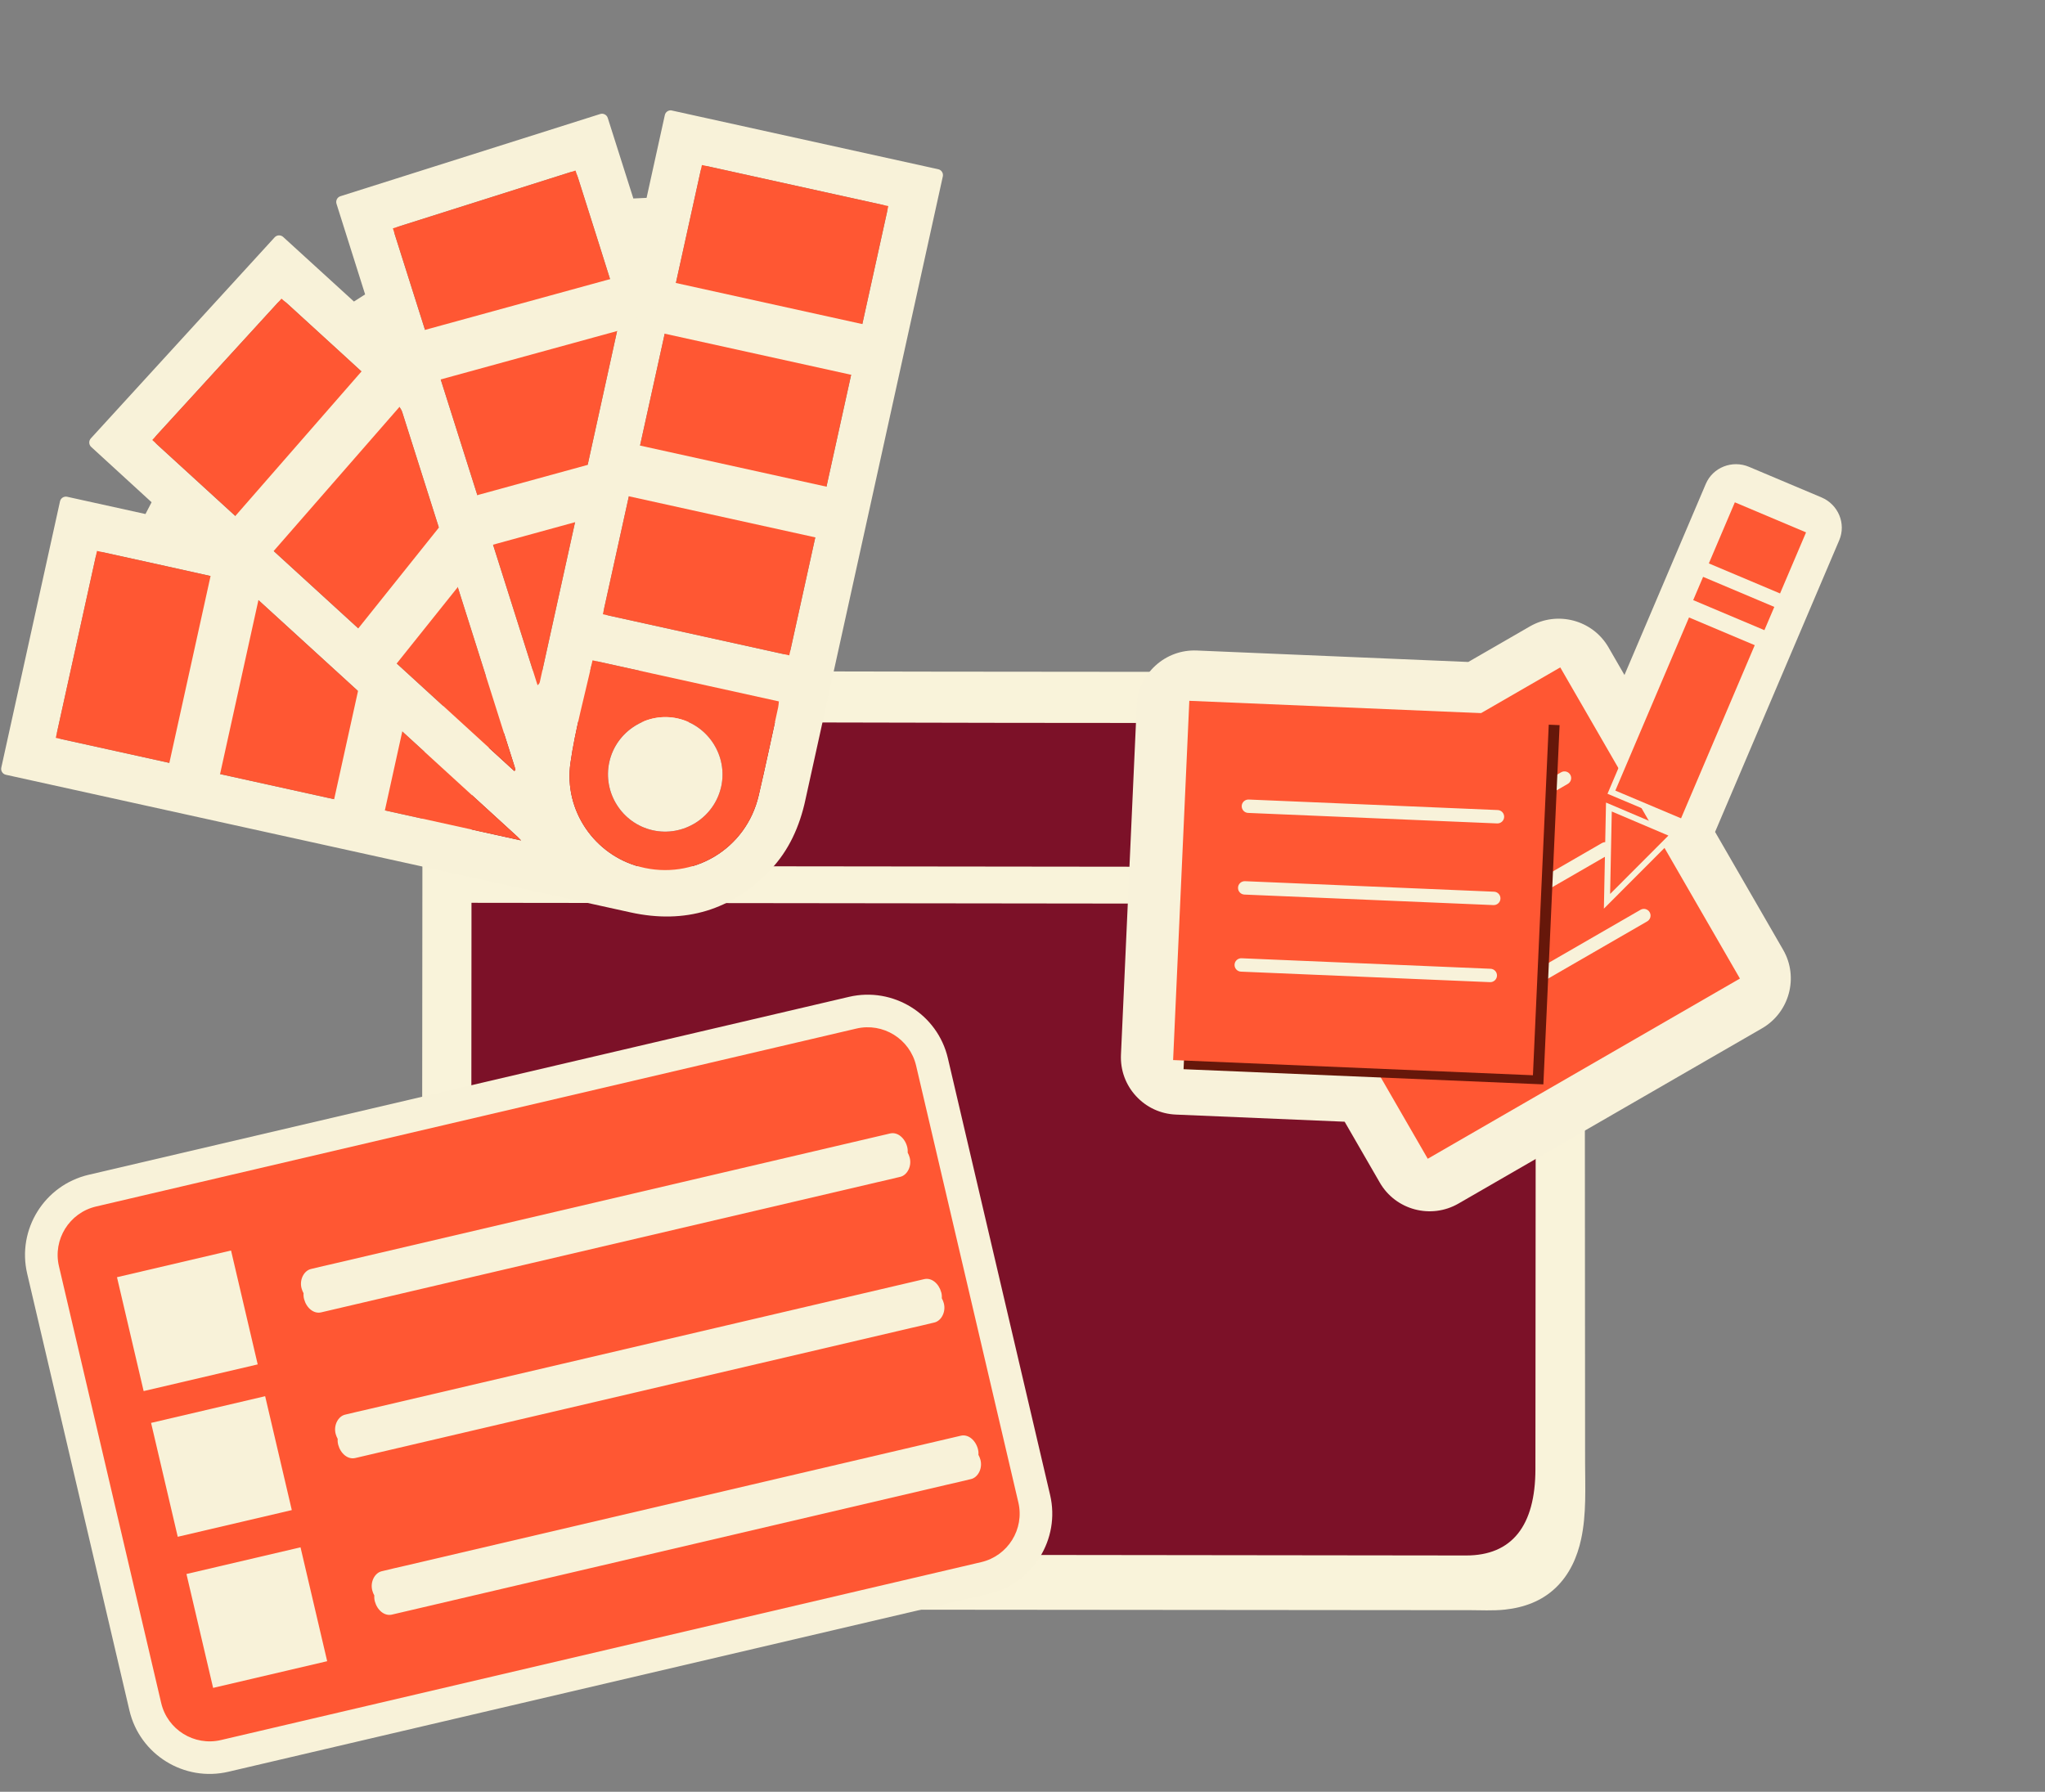
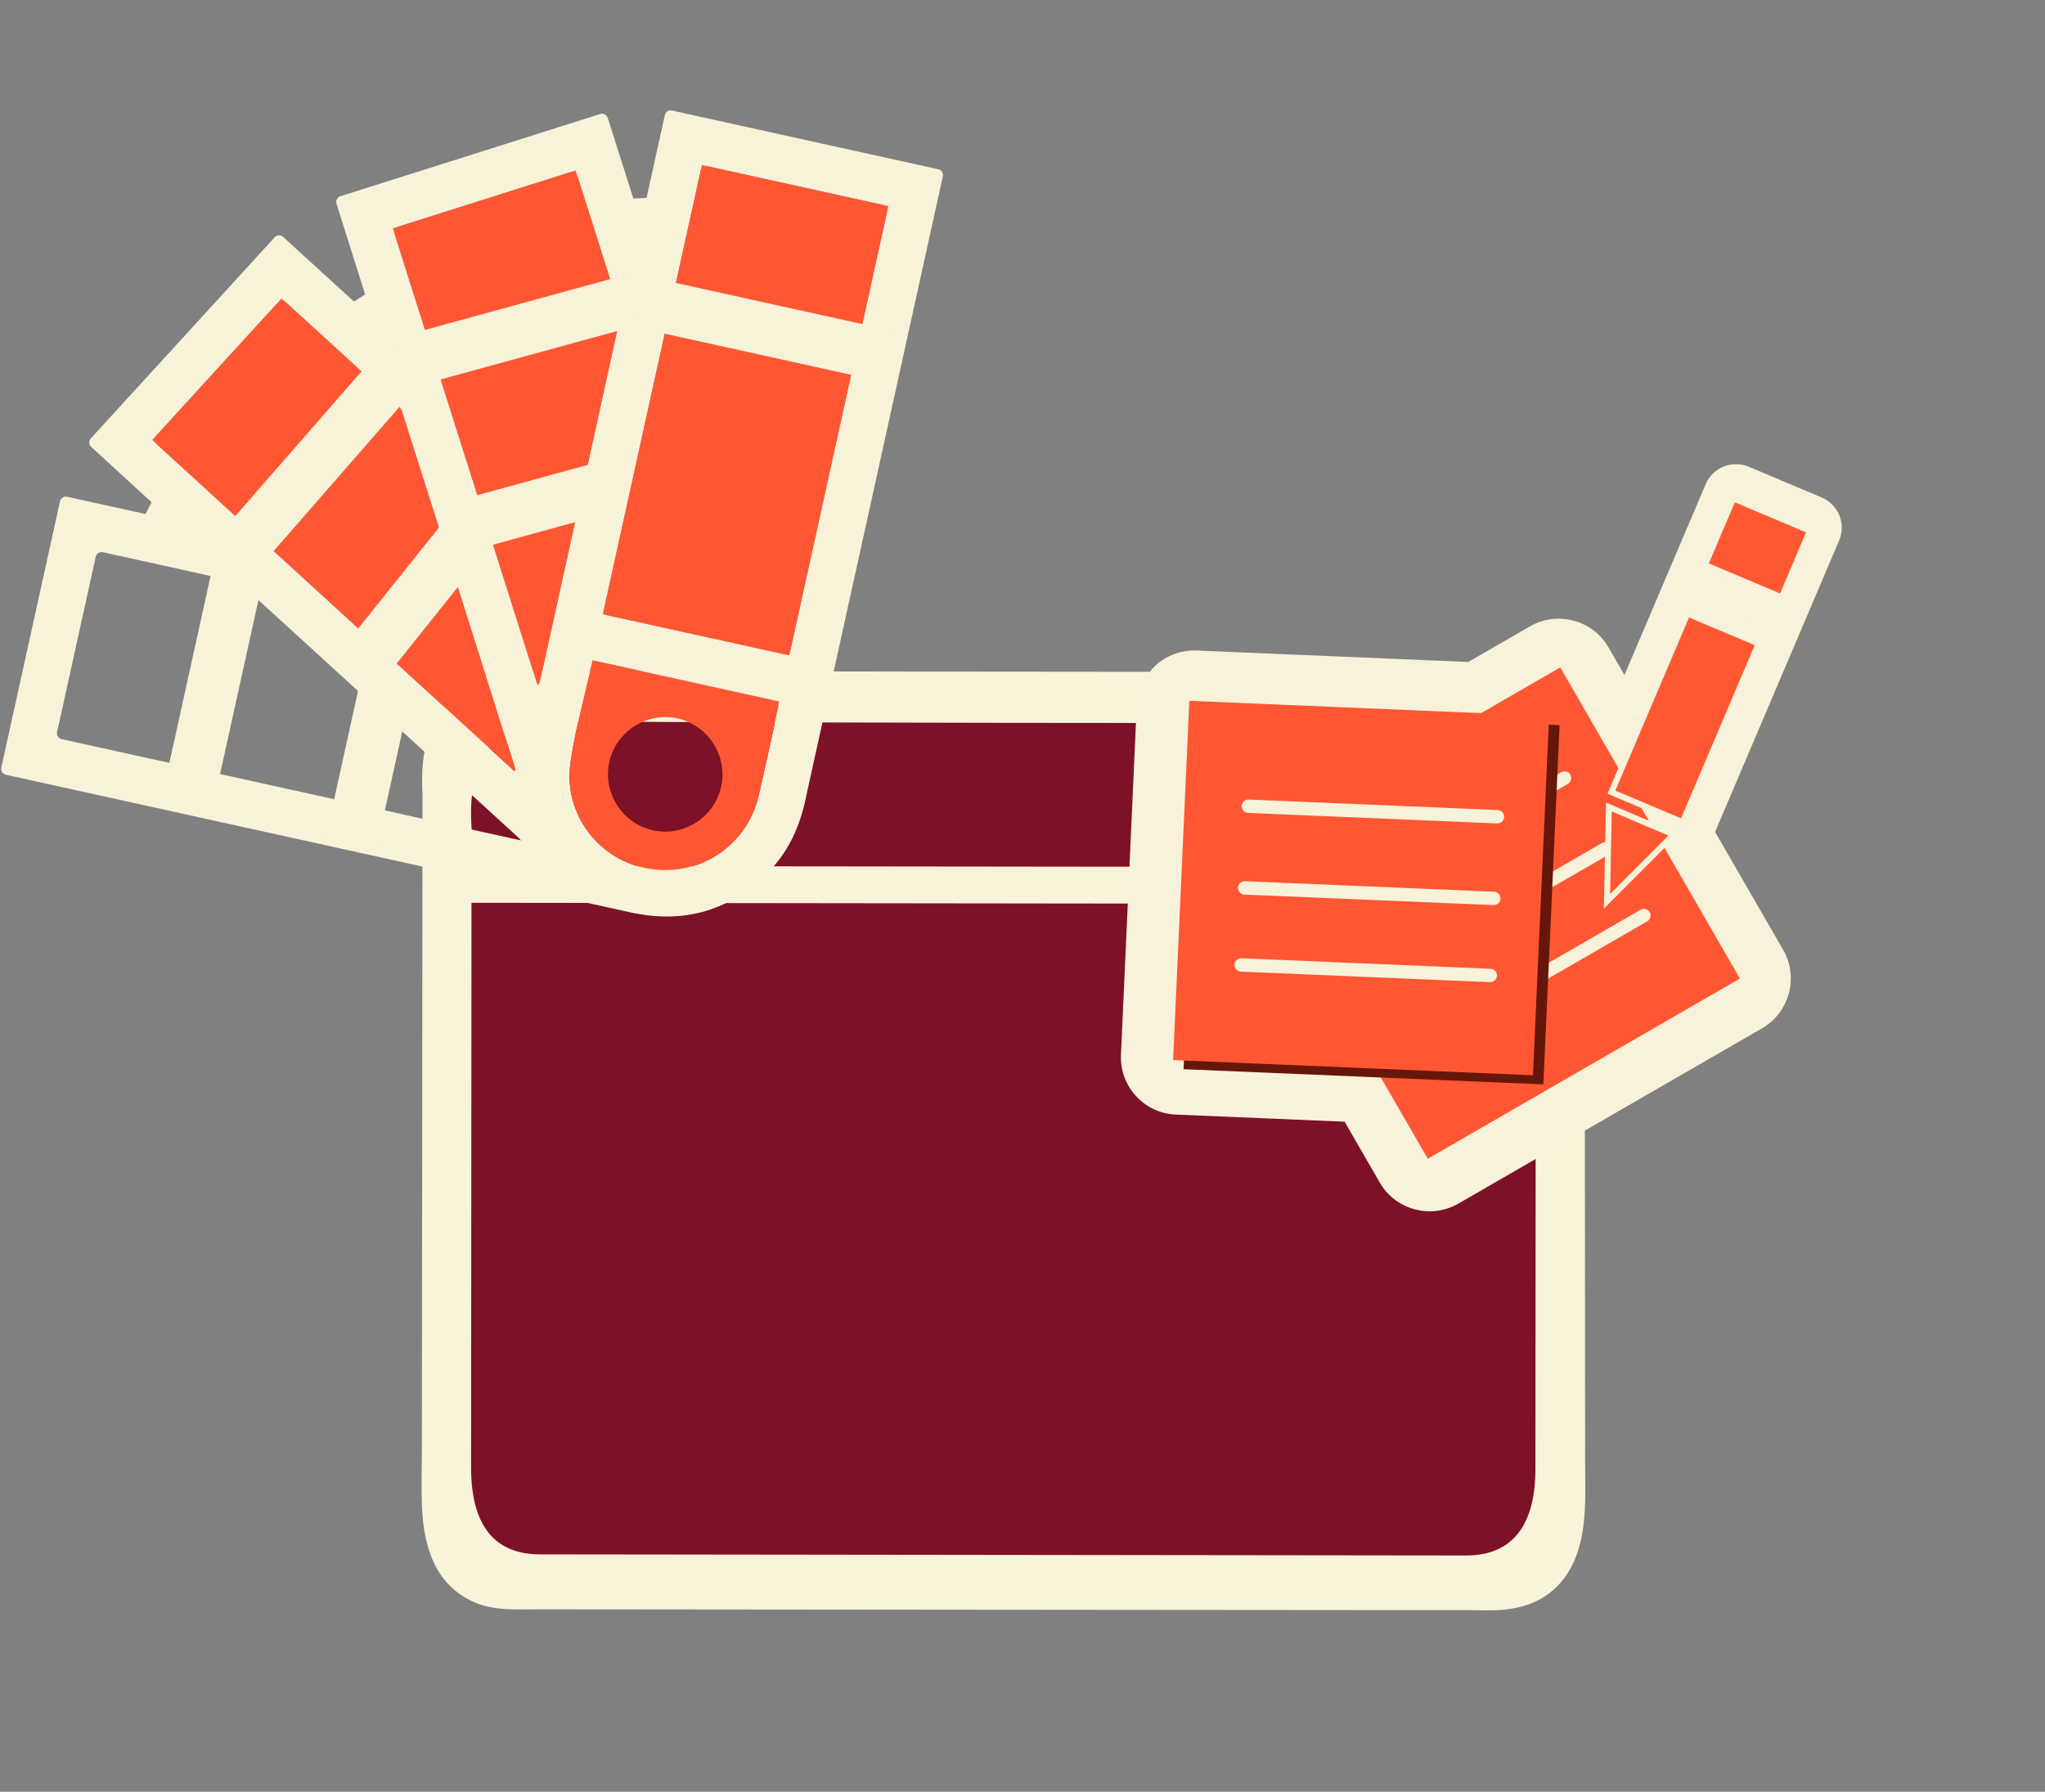
<svg xmlns="http://www.w3.org/2000/svg" width="485" height="425" viewBox="0 0 485 425" fill="none">
  <rect x="0" y="0" width="485" height="425" fill="#808080" stroke="none" />
  <g clip-path="url(#clip0_98_147)">
    <path d="M104.305 188.135C103.08 169.782 112.329 163.06 123.599 163.124C200.189 163.563 276.771 163.463 353.361 163.527C354.814 163.527 356.277 163.444 357.721 163.591C364.877 164.295 370.736 170.641 371.714 179.511L371.851 355.7C371.832 370.286 365.892 377.83 354.412 377.821C276.752 377.757 199.092 377.693 121.433 377.611C109.962 377.602 104.159 370.094 104.168 355.362L104.305 188.135Z" fill="#F9F3DA" />
    <path d="M108.418 188.135C108.335 186.763 108.29 185.391 108.317 184.02C108.326 183.416 108.354 182.822 108.399 182.218C108.418 181.898 108.445 181.578 108.482 181.258C108.491 181.13 108.637 179.996 108.564 180.508C108.472 181.13 108.655 179.969 108.655 179.987C108.692 179.758 108.738 179.53 108.783 179.292C108.893 178.734 109.021 178.185 109.167 177.637C109.295 177.17 109.432 176.704 109.588 176.247C109.67 176 109.761 175.753 109.853 175.506C109.926 175.305 110.374 174.418 109.898 175.36C110.291 174.582 110.648 173.805 111.114 173.064C111.361 172.671 111.635 172.305 111.891 171.931C111.251 172.882 112.037 171.784 112.265 171.528C112.558 171.208 112.869 170.897 113.189 170.605C113.335 170.467 114.285 169.672 113.755 170.092C113.225 170.513 114.194 169.791 114.377 169.672C114.806 169.388 115.245 169.132 115.693 168.895C115.994 168.739 116.305 168.602 116.607 168.446C117.375 168.044 115.903 168.666 116.451 168.51C116.652 168.456 116.854 168.355 117.055 168.282C117.877 167.989 118.718 167.761 119.568 167.587C119.961 167.505 120.354 167.459 120.747 167.377C121.332 167.248 119.669 167.486 120.583 167.404C120.765 167.386 120.939 167.367 121.122 167.349C122.127 167.258 123.123 167.248 124.138 167.248C131.084 167.285 138.03 167.322 144.976 167.358C172.587 167.486 200.189 167.541 227.8 167.578C255.228 167.614 282.656 167.614 310.085 167.623C323.977 167.623 337.869 167.633 351.762 167.651C353.27 167.651 354.778 167.605 356.277 167.633C356.596 167.633 356.925 167.669 357.245 167.669C358.726 167.687 356.542 167.468 357.629 167.697C358.178 167.815 358.717 167.925 359.247 168.081C359.457 168.145 359.667 168.227 359.878 168.291C360.901 168.593 359.174 167.898 360.124 168.382C360.517 168.584 360.919 168.776 361.303 169.004C361.596 169.178 361.861 169.37 362.153 169.544C362.29 169.626 362.784 170.001 362.135 169.507C362.629 169.891 363.095 170.321 363.533 170.76C363.899 171.135 364.246 171.528 364.585 171.931C364.1 171.354 364.493 171.802 364.585 171.94C364.786 172.232 364.996 172.534 365.188 172.836C365.453 173.247 365.69 173.668 365.919 174.107C366.093 174.436 366.257 174.774 366.412 175.113C366.111 174.464 366.504 175.351 366.577 175.543C366.988 176.658 367.29 177.81 367.509 178.981C367.564 179.264 367.61 180.06 367.601 179.548C367.692 183.764 367.601 187.988 367.61 192.204C367.61 202.217 367.628 212.24 367.637 222.253C367.646 235.367 367.655 248.48 367.665 261.593C367.674 274.707 367.683 288.689 367.692 302.241C367.692 313.425 367.71 324.618 367.719 335.802L367.738 354.292C367.738 354.731 367.738 355.179 367.738 355.618C367.738 356.468 367.719 357.319 367.674 358.16C367.637 358.809 367.591 359.45 367.537 360.099C367.509 360.346 367.482 360.593 367.454 360.849C367.336 362.028 367.564 360.327 367.427 361.022C367.217 362.156 367.025 363.272 366.723 364.388C366.595 364.854 366.458 365.311 366.303 365.768C366.23 365.997 365.581 367.524 366.056 366.5C365.654 367.378 365.215 368.228 364.685 369.042C364.585 369.198 364.475 369.344 364.374 369.499C363.89 370.268 364.831 369.015 364.438 369.435C364.164 369.728 363.917 370.057 363.643 370.35C363.332 370.67 363.012 370.972 362.683 371.264C362.556 371.383 362.409 371.484 362.272 371.603C363.113 370.88 362.482 371.438 362.254 371.584C361.879 371.822 361.514 372.06 361.121 372.279C360.947 372.38 359.804 372.929 360.399 372.663C360.993 372.398 359.823 372.874 359.603 372.947C359.064 373.121 358.507 373.276 357.949 373.395C357.565 373.477 357.172 373.541 356.788 373.614C357.967 373.404 356.304 373.651 356.039 373.669C354.613 373.761 353.178 373.715 351.752 373.715C324.141 373.697 296.54 373.669 268.929 373.642C241.5 373.614 214.072 373.596 186.635 373.569C172.743 373.56 158.85 373.541 144.958 373.523C138.186 373.523 131.422 373.505 124.65 373.505C123.151 373.505 121.652 373.55 120.162 373.468C119.751 373.45 119.34 373.404 118.928 373.368C117.895 373.285 119.833 373.56 118.837 373.349C118.554 373.294 118.261 373.249 117.978 373.185C117.155 373.002 116.369 372.746 115.574 372.471C114.907 372.234 115.72 372.526 115.812 372.572C115.574 372.453 115.327 372.343 115.09 372.224C114.697 372.023 114.322 371.804 113.956 371.566C113.81 371.475 113.673 371.356 113.527 371.273C112.759 370.825 114.176 371.895 113.527 371.283C113.271 371.045 112.997 370.825 112.75 370.588C112.43 370.277 112.147 369.947 111.845 369.627C111.726 369.499 111.617 369.353 111.507 369.216C112.238 370.112 111.58 369.28 111.434 369.06C110.931 368.311 110.529 367.515 110.127 366.71C110.026 366.518 109.862 365.997 110.191 366.875C110.118 366.683 110.045 366.5 109.971 366.308C109.752 365.723 109.56 365.119 109.386 364.516C109.112 363.546 108.893 362.559 108.719 361.562C108.683 361.333 108.646 361.096 108.61 360.858C108.418 359.678 108.674 361.717 108.564 360.501C108.509 359.87 108.436 359.239 108.399 358.599C108.326 357.493 108.299 356.386 108.299 355.28C108.299 353.89 108.299 352.5 108.299 351.119C108.299 343.19 108.308 335.271 108.317 327.343C108.326 315.053 108.335 302.762 108.345 290.472C108.354 276.773 108.372 263.066 108.381 249.367L108.408 213.31C108.408 205.93 108.418 198.55 108.427 191.171C108.427 190.156 108.427 189.141 108.427 188.126C108.427 185.977 106.535 183.91 104.314 184.011C102.093 184.111 100.192 185.83 100.192 188.135C100.192 192.305 100.192 196.475 100.183 200.645C100.183 211.06 100.165 221.476 100.155 231.882C100.146 245.435 100.137 258.996 100.119 272.548C100.11 286 100.101 299.461 100.082 312.913C100.082 323.164 100.064 333.406 100.055 343.657C100.055 348.302 99.89 352.975 100.091 357.611C100.302 362.522 101.152 367.515 103.51 371.877C105.575 375.709 108.856 378.543 112.85 380.189C117.576 382.128 122.831 381.717 127.83 381.726C134.868 381.726 141.905 381.744 148.934 381.744C176.983 381.771 205.042 381.799 233.092 381.826C261.059 381.854 289.018 381.872 316.985 381.899C323.931 381.899 330.877 381.909 337.824 381.918C341.297 381.918 344.77 381.918 348.243 381.918C351.122 381.918 354.065 382.101 356.935 381.79C361.431 381.305 365.636 379.787 368.953 376.614C372.271 373.441 374.062 369.335 374.985 365.083C376.274 359.139 375.936 352.884 375.927 346.821C375.927 337.466 375.909 328.12 375.909 318.765C375.899 305.752 375.89 292.749 375.881 279.736L375.854 238.238C375.854 226.423 375.835 214.599 375.826 202.784C375.826 195.816 375.817 188.848 375.808 181.88C375.808 179.374 375.634 177.097 374.912 174.619C373.395 169.425 370.132 164.661 365.425 161.881C360.088 158.726 353.937 159.393 347.996 159.384C320.029 159.357 292.07 159.357 264.103 159.348C236.135 159.329 208.177 159.302 180.21 159.229C166.226 159.192 152.242 159.137 138.268 159.073C134.795 159.055 131.322 159.037 127.849 159.018C125.335 159 122.794 158.881 120.29 159.183C116.387 159.649 112.567 160.774 109.368 163.143C101.535 168.94 99.616 178.899 100.192 188.135C100.329 190.275 101.983 192.35 104.305 192.25C106.416 192.158 108.564 190.439 108.418 188.135Z" fill="#F9F3DA" />
    <path d="M364.246 219.364C364.21 262.398 364.182 305.432 364.146 348.458C364.137 361.973 358.534 368.96 347.713 368.951C274.476 368.868 201.24 368.786 128.013 368.686C117.201 368.667 111.717 361.717 111.726 348.064C111.754 305.185 111.79 262.316 111.818 219.437C111.818 217.754 111.818 216.071 111.818 214.142C196.031 214.243 279.832 214.343 364.246 214.444C364.246 216.291 364.246 217.827 364.246 219.364Z" fill="#7C1128" />
    <path d="M112.083 205.409C196.287 205.509 280.17 205.61 364.32 205.701C364.32 200.69 364.484 192.268 363.981 187.522C363.058 178.661 357.529 172.324 350.784 171.61C349.422 171.464 348.042 171.546 346.671 171.546C274.449 171.455 202.227 171.546 130.006 171.098C119.376 171.034 110.657 177.737 111.818 196.081C111.936 197.901 112.083 203.251 112.083 205.4V205.409Z" fill="#7C1128" />
  </g>
  <g clip-path="url(#clip1_98_147)">
    <path d="M159.369 26.218L222.513 40.139C223.287 40.31 223.773 41.071 223.603 41.845C212.729 91.167 201.849 140.479 190.998 189.806C189.628 196.021 187.131 201.666 182.743 206.302C173.609 215.914 162.461 219.257 149.531 216.414C100.152 205.552 50.772 194.657 1.398 183.772C0.624 183.601 0.137 182.84 0.308 182.066L14.229 118.922C14.4 118.148 15.161 117.661 15.935 117.832L34.5 121.925C35.268 120.447 35.184 120.61 35.952 119.132C31.204 114.783 26.443 110.423 21.631 106.012C21.046 105.481 21.01 104.575 21.541 103.99C36.103 88.057 50.572 72.228 65.135 56.295C65.665 55.71 66.572 55.674 67.156 56.204C72.793 61.348 78.37 66.44 83.941 71.522C85.344 70.626 85.188 70.725 86.592 69.829C84.341 62.696 82.085 55.555 79.807 48.337C79.571 47.584 79.985 46.777 80.739 46.541C101.336 40.024 121.79 33.547 142.344 27.044C143.097 26.808 143.905 27.222 144.14 27.976C146.182 34.408 148.196 40.755 150.207 47.078C151.87 47.004 151.687 47.011 153.344 46.934L157.674 27.294C157.844 26.52 158.606 26.034 159.38 26.205L159.369 26.218ZM166.158 40.538L143.283 144.3C143.112 145.074 143.598 145.835 144.372 146.006L185.794 155.138C186.569 155.309 187.33 154.822 187.501 154.048L210.376 50.287C210.547 49.513 210.061 48.751 209.287 48.58L167.865 39.448C167.09 39.278 166.329 39.764 166.158 40.538ZM121.981 182.865C122.068 182.79 122.156 182.715 122.243 182.639C122.184 182.406 122.142 182.168 122.067 181.938C113.19 153.886 104.314 125.825 95.397 97.779C95.135 96.965 94.521 96.175 93.879 95.584C85.341 87.728 76.771 79.912 68.21 72.089C68.078 71.974 67.946 71.858 67.814 71.742C67.232 71.235 66.344 71.292 65.825 71.863C56.228 82.358 46.694 92.787 37.065 103.322C36.534 103.907 36.571 104.813 37.155 105.344C65.5 131.25 93.732 157.06 121.97 182.879L121.981 182.865ZM135.166 40.87C121.609 45.163 108.12 49.433 94.53 53.735C93.776 53.971 93.362 54.778 93.598 55.531C104.922 91.288 116.205 126.91 127.487 162.539C127.907 162.206 127.982 161.97 128.034 161.737C134.365 133.018 140.706 104.292 147 75.565C147.184 74.73 147.056 73.74 146.79 72.909C143.6 62.709 140.361 52.521 137.13 42.328C137.076 42.142 137.014 41.963 136.945 41.774C136.689 41.04 135.903 40.638 135.158 40.868L135.166 40.87ZM123.581 199.344C123.06 198.811 122.896 198.625 122.718 198.468C101 178.61 79.284 158.745 57.544 138.914C56.914 138.342 55.987 137.972 55.137 137.785C45.059 135.523 34.969 133.315 24.882 131.091L24.408 130.986C23.634 130.816 22.873 131.302 22.702 132.076L13.544 173.618C13.373 174.393 13.859 175.154 14.633 175.325L123.589 199.345L123.581 199.344ZM141.924 156.934C141.157 156.765 140.396 157.251 140.227 158.018C138.475 165.75 136.389 173.282 135.295 180.961C133.671 192.331 141.08 202.839 151.823 205.625C164.429 208.901 176.969 201.388 179.931 188.705C181.561 181.743 183.034 174.738 184.566 167.754C184.566 167.754 184.567 167.746 184.569 167.738C184.733 166.994 184.216 166.266 183.464 166.1L141.922 156.941L141.924 156.934Z" fill="#F8F2D9" />
    <path d="M166.467 39.14L210.677 48.887L187.185 155.445L142.974 145.698L166.467 39.14Z" fill="#FF5733" />
    <path d="M121.981 182.865C93.394 156.733 64.808 130.601 36.11 104.365C46.373 93.134 56.538 82.024 66.759 70.84C67.303 71.306 67.771 71.685 68.218 72.091C76.778 79.913 85.349 87.73 93.886 95.586C94.528 96.177 95.142 96.966 95.404 97.781C104.322 125.827 113.199 153.88 122.074 181.94C122.15 182.17 122.192 182.407 122.251 182.641C122.163 182.716 122.076 182.792 121.988 182.867L121.981 182.865Z" fill="#FF5733" />
    <path d="M136.489 40.444C136.745 41.178 136.951 41.744 137.132 42.32C140.362 52.514 143.603 62.694 146.791 72.902C147.05 73.731 147.186 74.723 147.002 75.557C140.708 104.285 134.367 133.01 128.035 161.73C127.982 161.97 127.908 162.198 127.488 162.531C116.062 126.452 104.641 90.383 93.175 54.161C107.672 49.571 122.034 45.021 136.497 40.446L136.489 40.444Z" fill="#FF5733" />
-     <path d="M123.581 199.344L13.228 175.015L23.003 130.677L24.874 131.089C34.961 133.313 45.051 135.522 55.13 137.783C55.979 137.97 56.906 138.34 57.537 138.913C79.284 158.745 100.994 178.601 122.711 198.466C122.887 198.631 123.053 198.809 123.574 199.342L123.581 199.344Z" fill="#FF5733" />
    <path d="M140.533 156.627L184.721 166.369C184.667 166.83 184.658 167.301 184.56 167.744C183.028 174.729 181.555 181.734 179.925 188.696C176.962 201.386 164.423 208.892 151.817 205.616C141.076 202.822 133.667 192.314 135.289 180.952C136.452 172.815 138.715 164.841 140.526 156.626L140.533 156.627ZM171.03 186.609C172.635 179.365 168.034 172.101 160.788 170.432C153.512 168.757 146.11 173.446 144.501 180.745C142.903 187.99 147.511 195.264 154.743 196.921C162.05 198.596 169.399 193.934 171.022 186.607L171.03 186.609Z" fill="#FF5733" />
-     <path d="M171.03 186.609C169.407 193.936 162.052 198.588 154.75 196.923C147.509 195.271 142.902 187.998 144.508 180.746C146.119 173.44 153.519 168.759 160.795 170.434C168.041 172.102 172.642 179.367 171.037 186.611L171.03 186.609Z" fill="#F8F2D9" />
-     <path d="M148.48 104.958L145.829 116.984L200.029 128.933L202.68 116.907L148.48 104.958Z" fill="#F8F2D9" />
    <path d="M50.437 134.368L39.674 183.186L51.7 185.837L62.462 137.019L50.437 134.368Z" fill="#F8F2D9" />
    <path d="M86.088 158.558L77.524 197.402L89.55 200.054L98.114 161.21L86.088 158.558Z" fill="#F8F2D9" />
    <path d="M156.983 66.392L154.331 78.418L208.531 90.367L211.182 78.341L156.983 66.392Z" fill="#F8F2D9" />
    <path d="M94.2 80.061L97.46 91.937L151.561 77.089L148.301 65.213L94.2 80.061Z" fill="#F8F2D9" />
    <path d="M53.194 125.39L62.472 133.488L97.676 93.151L88.397 85.054L53.194 125.39Z" fill="#F8F2D9" />
    <path d="M82.046 152.712L91.665 160.402L117.196 128.469L107.577 120.779L82.046 152.712Z" fill="#F8F2D9" />
    <path d="M107.964 118.888L111.224 130.764L143.615 121.874L140.355 109.999L107.964 118.888Z" fill="#F8F2D9" />
  </g>
  <g clip-path="url(#clip2_98_147)">
    <path d="M202.215 240.213L21.899 282.416C13.476 284.387 8.243 292.804 10.212 301.216L34.463 404.831C36.432 413.243 44.856 418.464 53.28 416.492L233.595 374.289C242.019 372.317 247.252 363.9 245.283 355.489L221.032 251.873C219.063 243.462 210.638 238.241 202.215 240.213Z" fill="#FF5733" />
    <path d="M234.476 378.05L54.16 420.253C43.672 422.708 33.148 416.187 30.696 405.713L6.445 302.098C3.994 291.624 10.53 281.109 21.019 278.654L201.335 236.451C211.823 233.997 222.347 240.518 224.799 250.992L249.05 354.607C251.501 365.081 244.965 375.595 234.476 378.05ZM22.78 286.177C16.446 287.659 12.498 294.01 13.979 300.334L38.23 403.95C39.71 410.275 46.066 414.213 52.4 412.731L232.715 370.528C239.049 369.045 242.997 362.695 241.516 356.37L217.265 252.755C215.785 246.43 209.429 242.492 203.095 243.974L22.78 286.177Z" fill="#F8F2D9" />
    <path d="M215.137 271.973C214.573 269.901 212.856 268.442 211.1 268.853L79.323 299.695C77.544 300.112 75.758 300.499 73.986 300.944C73.911 300.962 73.829 300.981 73.754 300.999C72.114 301.382 70.958 303.521 71.521 305.586C71.637 306.005 71.796 306.395 71.997 306.757C71.958 307.217 71.995 307.691 72.125 308.167C72.689 310.238 74.406 311.698 76.162 311.287L207.939 280.445C209.718 280.028 211.504 279.641 213.276 279.196C213.352 279.178 213.433 279.159 213.508 279.141C215.148 278.757 216.304 276.619 215.741 274.554C215.625 274.135 215.466 273.745 215.266 273.383C215.304 272.922 215.267 272.449 215.137 271.973Z" fill="#F8F2D9" />
    <path d="M223.224 306.525C222.66 304.453 220.943 302.994 219.187 303.405L133.051 323.565C126.833 325.02 120.615 326.475 114.403 327.929L87.416 334.246C85.637 334.662 83.851 335.05 82.079 335.495C82.003 335.513 81.922 335.532 81.847 335.549C80.207 335.933 79.051 338.071 79.614 340.137C79.73 340.555 79.889 340.945 80.09 341.307C80.051 341.768 80.088 342.241 80.218 342.718C80.782 344.789 82.499 346.249 84.255 345.838L97.914 342.641C102.857 341.484 107.8 340.327 112.743 339.17L216.032 314.995C217.811 314.579 219.597 314.192 221.369 313.746C221.444 313.729 221.526 313.71 221.601 313.692C223.241 313.308 224.397 311.17 223.834 309.104C223.718 308.686 223.559 308.296 223.358 307.934C223.397 307.473 223.36 307 223.23 306.523L223.224 306.525Z" fill="#F8F2D9" />
    <path d="M231.916 343.663C231.352 341.592 229.635 340.132 227.879 340.543L96.102 371.386C94.323 371.802 92.537 372.19 90.765 372.635C90.69 372.653 90.609 372.672 90.533 372.689C88.893 373.073 87.737 375.211 88.3 377.277C88.417 377.695 88.575 378.085 88.776 378.447C88.737 378.908 88.775 379.381 88.904 379.858C89.469 381.929 91.186 383.389 92.942 382.978L224.719 352.135C226.498 351.719 228.283 351.331 230.056 350.886C230.131 350.869 230.212 350.85 230.287 350.832C231.927 350.448 233.083 348.31 232.52 346.244C232.404 345.826 232.246 345.436 232.045 345.074C232.084 344.613 232.046 344.14 231.916 343.663Z" fill="#F8F2D9" />
    <path d="M54.795 296.616L27.744 302.948L34.066 329.96L61.117 323.628L54.795 296.616Z" fill="#F8F2D9" />
    <path d="M62.883 331.174L35.832 337.505L42.154 364.517L69.205 358.186L62.883 331.174Z" fill="#F8F2D9" />
    <path d="M71.272 367.016L44.221 373.348L50.543 400.36L77.594 394.028L71.272 367.016Z" fill="#F8F2D9" />
  </g>
  <g clip-path="url(#clip3_98_147)">
    <path d="M429.528 123.763L412.348 116.512C411.547 116.175 410.648 116.487 410.335 117.215L404.257 131.499L402.794 134.937L400.264 140.879L398.801 144.316L386.104 174.147L376.026 156.692C373.998 153.18 369.482 151.973 365.954 154.01L349.764 163.357L283.568 160.566C281.6 160.481 279.719 161.171 278.265 162.501C276.81 163.832 275.965 165.648 275.872 167.609L272.133 250.446C272.043 252.411 272.729 254.287 274.057 255.736C275.386 257.184 277.203 258.023 279.166 258.111L322.63 259.948L332.692 277.375C334.719 280.887 339.236 282.093 342.763 280.056L414.736 238.503C418.259 236.469 419.48 231.956 417.449 228.44L399.746 197.777L418.888 152.796L420.351 149.358L422.881 143.417L424.343 139.979L430.422 125.695C430.73 124.97 430.331 124.105 429.531 123.768L429.528 123.763Z" fill="#F8F2DA" />
    <path d="M417.867 243.927L345.895 285.48C339.369 289.247 331.001 287.024 327.243 280.514L318.901 266.066L278.88 264.374C275.236 264.219 271.874 262.661 269.415 259.977C266.952 257.296 265.687 253.815 265.853 250.176L269.594 167.344C269.755 163.707 271.33 160.344 274.025 157.881C276.72 155.419 280.209 154.147 283.851 154.298L348.223 157.015L362.827 148.584C369.352 144.817 377.72 147.041 381.479 153.55L385.264 160.106L404.557 114.774C406.219 110.862 410.823 109.048 414.806 110.732L431.994 117.984C435.977 119.668 437.87 124.215 436.207 128.126L406.755 197.33L422.897 225.289C426.652 231.793 424.402 240.154 417.872 243.924L417.867 243.927ZM282.705 166.967C282.634 167.008 282.564 167.062 282.501 167.117C282.278 167.321 282.163 167.57 282.151 167.866L278.411 250.711C278.397 251.015 278.492 251.268 278.696 251.49C278.9 251.712 279.149 251.827 279.454 251.84L326.361 253.822L338.142 274.228C338.436 274.738 339.118 274.923 339.634 274.625L411.606 233.072C412.118 232.777 412.305 232.096 412.008 231.581L392.744 198.214L422.744 127.717L414.222 124.122L386.958 188.193L370.59 159.843C370.296 159.333 369.614 159.147 369.098 159.445L351.321 169.709L283.285 166.834C283.072 166.825 282.876 166.869 282.705 166.967Z" fill="#F8F2DA" />
    <path d="M370.037 158.305L296 201.05L338.61 274.852L412.646 232.107L370.037 158.305Z" fill="#FF5733" />
    <path d="M371.827 185.933L320.586 215.517C319.823 215.958 318.853 215.699 318.415 214.939C317.976 214.179 318.237 213.21 318.999 212.77L370.24 183.186C371.003 182.746 371.973 183.004 372.412 183.764C372.85 184.524 372.589 185.493 371.827 185.933Z" fill="#F8F2DA" />
    <path d="M381.515 202.714L330.274 232.298C329.511 232.738 328.542 232.48 328.103 231.72C327.664 230.96 327.925 229.991 328.688 229.551L379.929 199.967C380.691 199.527 381.661 199.785 382.1 200.545C382.539 201.305 382.277 202.274 381.515 202.714Z" fill="#F8F2DA" />
    <path d="M390.655 218.546L339.414 248.13C338.652 248.57 337.682 248.312 337.243 247.552C336.805 246.792 337.066 245.823 337.828 245.383L389.069 215.799C389.832 215.358 390.802 215.617 391.24 216.377C391.679 217.137 391.418 218.106 390.655 218.546Z" fill="#F8F2DA" />
    <path d="M369.878 172.001L284.542 168.398L280.698 253.609L366.034 257.211L369.878 172.001Z" fill="#66170A" />
    <path d="M367.4 169.834L282.064 166.231L278.22 251.442L363.556 255.044L367.4 169.834Z" fill="#FF5733" />
    <path d="M355.068 195.313L296.009 192.82C295.13 192.785 294.455 192.042 294.492 191.165C294.528 190.288 295.274 189.612 296.153 189.646L355.212 192.14C356.09 192.174 356.766 192.917 356.729 193.794C356.692 194.671 355.946 195.347 355.068 195.313Z" fill="#F8F2DA" />
    <path d="M354.191 214.682L295.132 212.188C294.253 212.154 293.578 211.411 293.615 210.534C293.651 209.657 294.398 208.98 295.276 209.015L354.335 211.508C355.214 211.542 355.889 212.285 355.852 213.163C355.816 214.04 355.069 214.716 354.191 214.682Z" fill="#F8F2DA" />
    <path d="M353.368 232.962L294.309 230.468C293.43 230.434 292.755 229.691 292.792 228.814C292.828 227.937 293.574 227.261 294.453 227.295L353.512 229.789C354.39 229.823 355.065 230.566 355.029 231.443C354.992 232.32 354.246 232.996 353.368 232.962Z" fill="#F8F2DA" />
    <path d="M389.094 205.803L396.927 197.957L381.569 191.423L381.348 202.534L381.273 206.265L381.12 213.786L386.449 208.45L389.094 205.803Z" fill="#FE5833" />
    <path d="M380.383 215.527L380.887 190.363L398.168 197.712L380.383 215.527ZM382.255 192.481L381.862 212.042L395.687 198.194L382.255 192.481Z" fill="#F8F2DA" />
    <path d="M411.443 119.149L405.276 133.637L422.163 140.764L428.33 126.276L411.443 119.149Z" fill="#FE5833" />
-     <path d="M403.914 136.828L401.566 142.345L418.453 149.472L420.801 143.955L403.914 136.828Z" fill="#FE5833" />
    <path d="M392.381 192.205L399.061 195.026L417.086 152.66L410.409 149.843L406.877 148.352L400.2 145.535L382.167 187.9L388.844 190.716L392.381 192.205Z" fill="#FE5833" />
    <path d="M399.431 195.951L381.242 188.276L399.825 144.613L418.014 152.287L399.431 195.951ZM392.659 191.56L398.686 194.103L416.161 153.036L400.575 146.458L383.1 187.525L392.659 191.56Z" fill="#F8F2DA" />
  </g>
  <defs>
    <clipPath id="clip0_98_147">
      <rect width="276" height="223" fill="white" transform="translate(100 159)" />
    </clipPath>
    <clipPath id="clip1_98_147">
      <rect width="187.869" height="187.877" fill="white" transform="translate(0 183.464) rotate(-77.567)" />
    </clipPath>
    <clipPath id="clip2_98_147">
-       <rect width="224.254" height="145.426" fill="white" transform="translate(2 283.106) rotate(-13.173)" />
-     </clipPath>
+       </clipPath>
    <clipPath id="clip3_98_147">
      <rect width="213.723" height="146.766" fill="white" transform="translate(225.911 185.282) rotate(-30)" />
    </clipPath>
  </defs>
</svg>